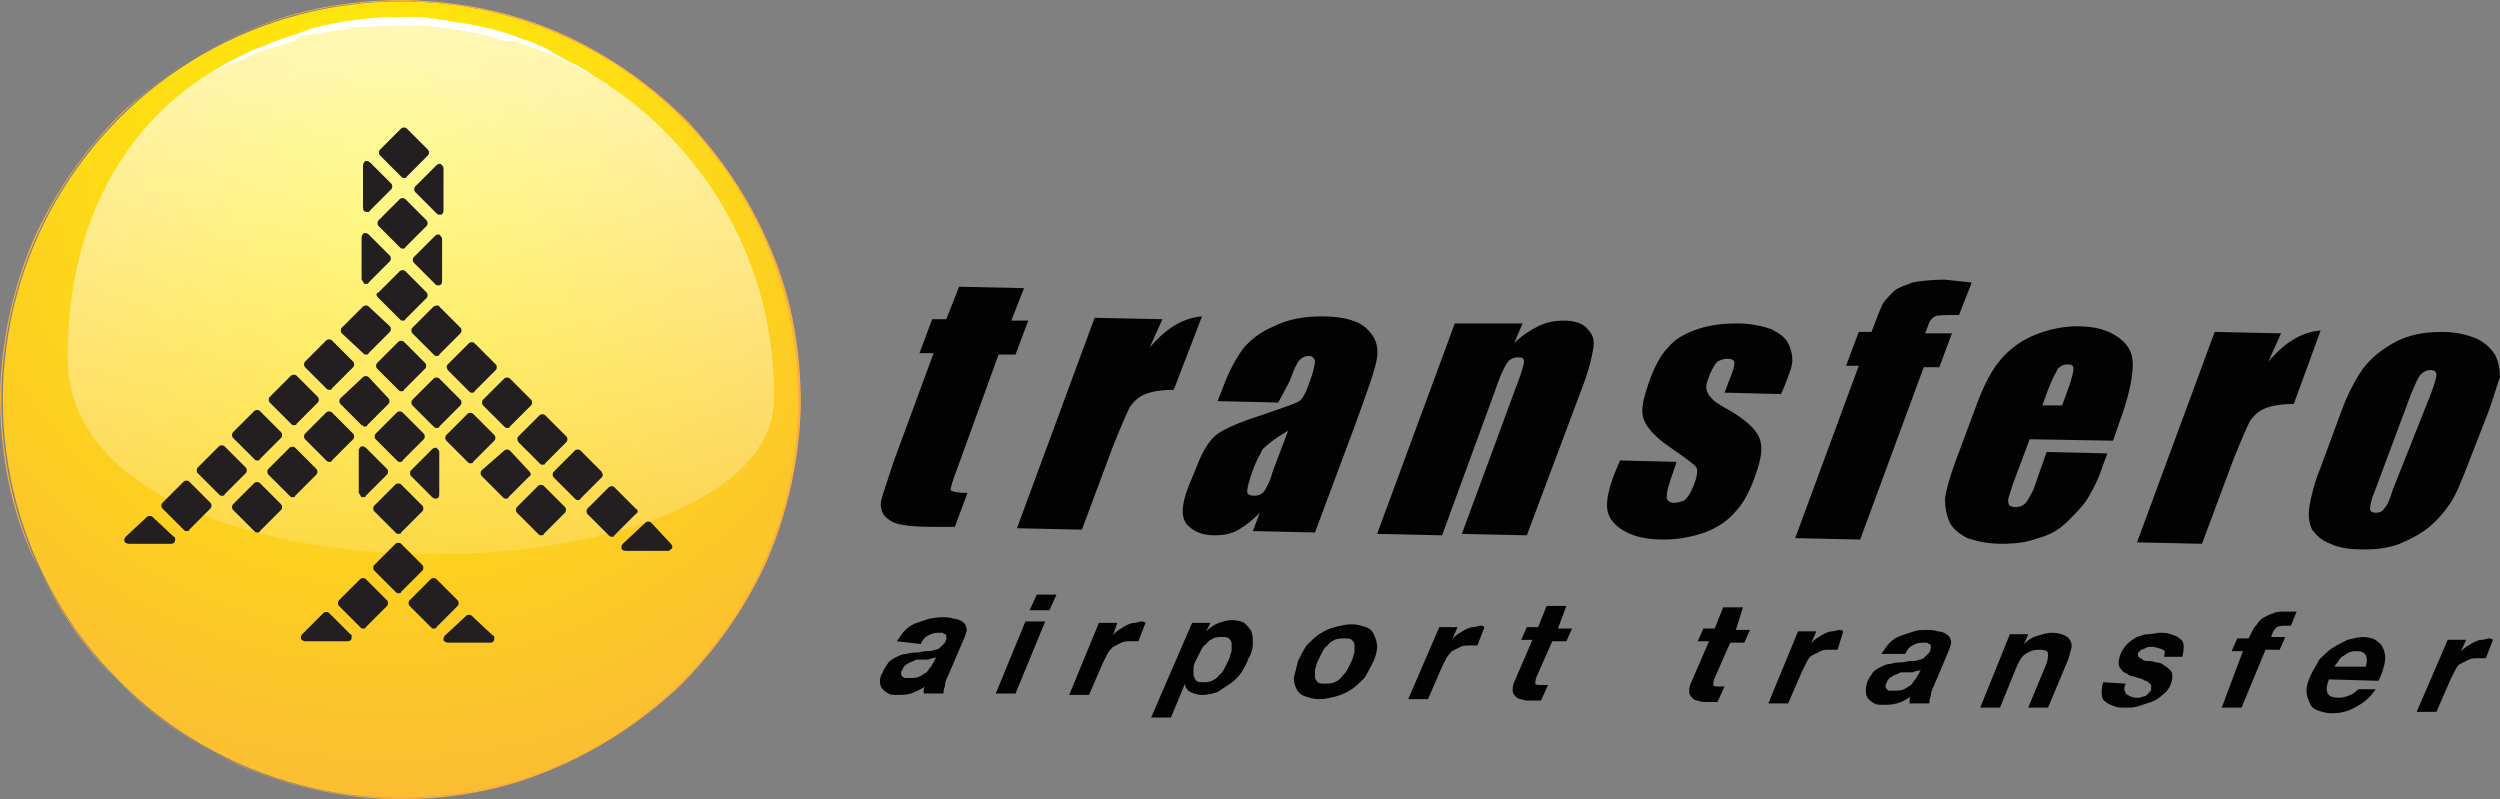
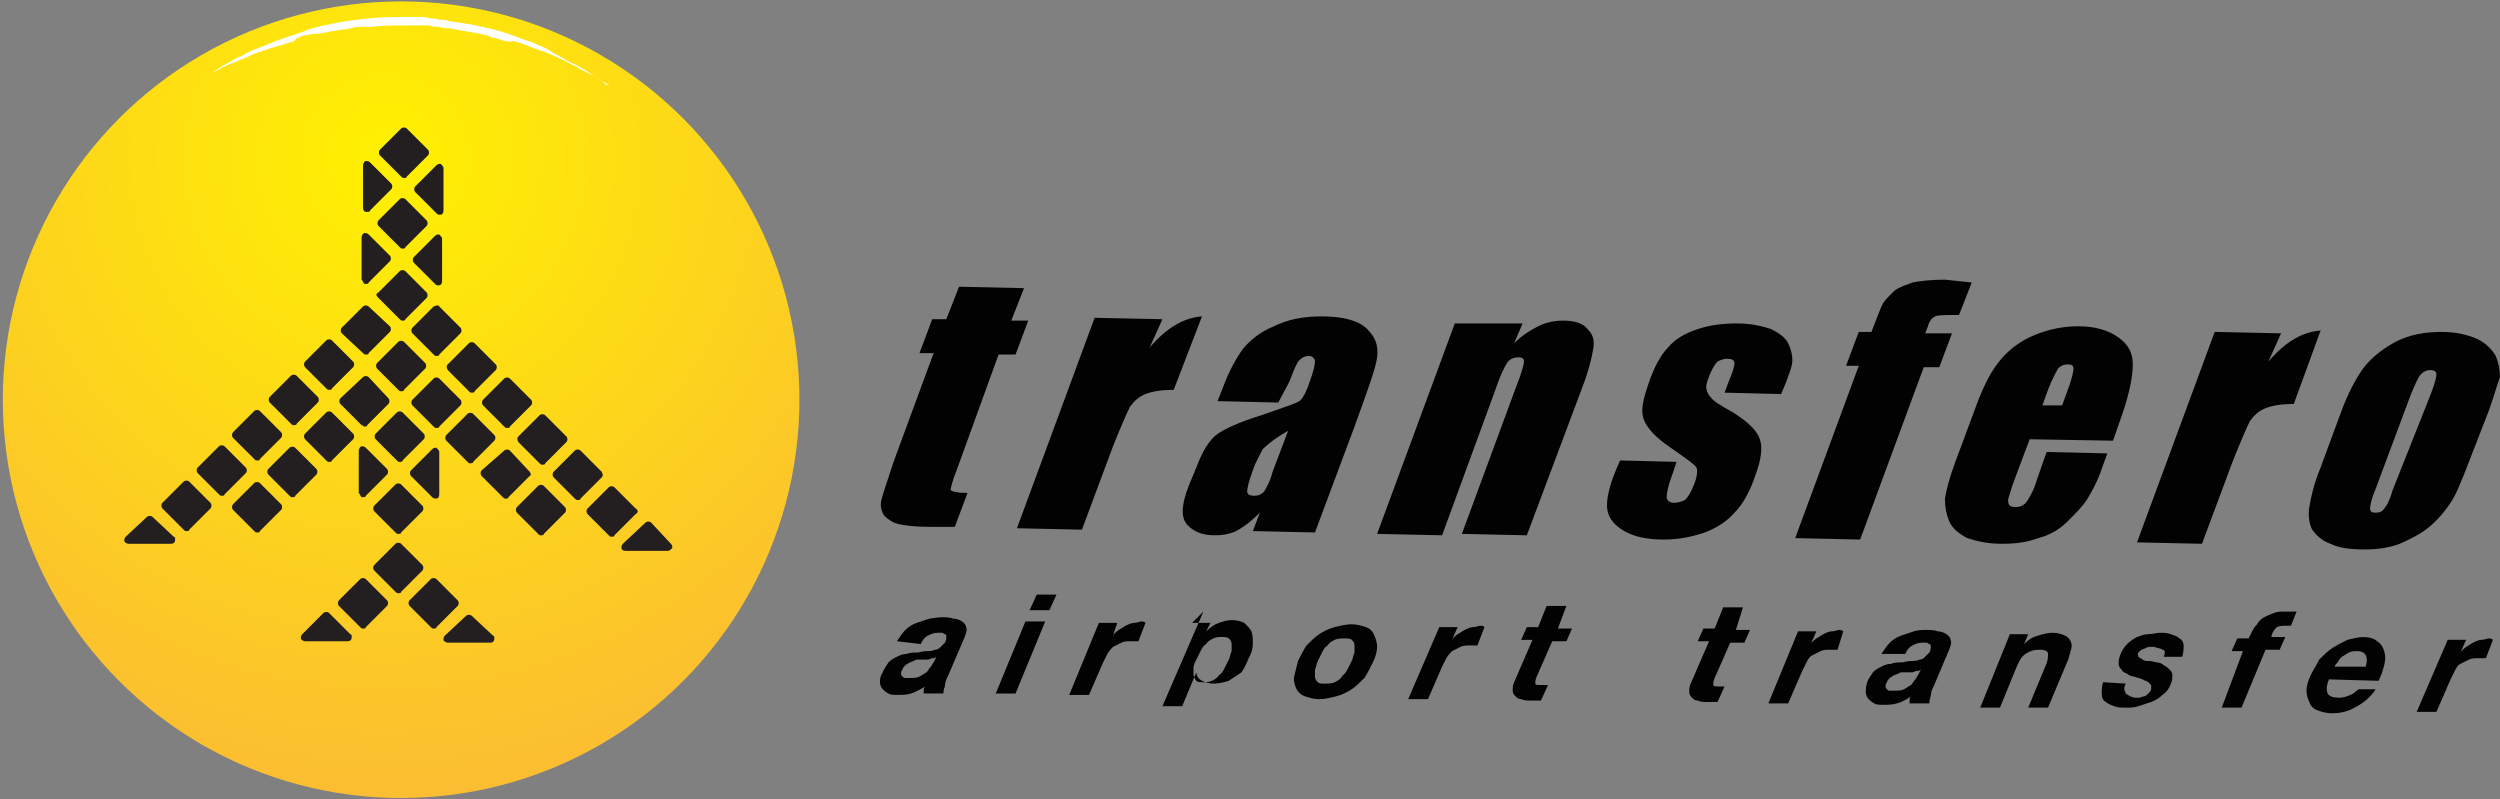
<svg xmlns="http://www.w3.org/2000/svg" width="177" height="56.6" viewBox="0 0 177 56.6">
  <rect x="0" y="0" width="177" height="56.6" fill="#808080" stroke="none" />
  <style>.st0{fill:url(#SVGID_1_);} .st1{fill:#FAAF40;} .st2{fill:#FFFFFF;} .st3{fill:url(#SVGID_2_);} .st4{fill:#231F20;} .st5{fill:#020202;} .st6{fill:url(#SVGID_3_);} .st7{fill:url(#SVGID_4_);}</style>
  <radialGradient id="SVGID_1_" cx="-201.135" cy="-31.868" r="57.778" gradientTransform="matrix(1 .013 .013 -1 228.798 -17.982)" gradientUnits="userSpaceOnUse">
    <stop offset="0" stop-color="#FFF100" />
    <stop offset="1" stop-color="#FAAF40" />
  </radialGradient>
  <circle class="st0" cx="28.4" cy="28.3" r="28.2" />
-   <path class="st1" d="M28.7.1c15.6.2 28 13 27.8 28.6-.2 15.6-13 28-28.6 27.8S-.1 43.5.1 27.9C.4 12.3 13.1-.2 28.7.1m0-.1c-3.8 0-7.5.6-11 2.1-3.4 1.4-6.4 3.4-9.1 5.9-2.6 2.6-4.7 5.6-6.2 8.9C.9 20.4.1 24.1 0 27.9c0 3.8.6 7.5 2.1 11 1.5 3.4 3.5 6.4 6 9.1 2.6 2.6 5.6 4.7 8.9 6.2 3.5 1.5 7.2 2.3 11 2.4 3.8 0 7.5-.6 11-2.1 3.4-1.4 6.4-3.4 9.1-5.9 2.6-2.6 4.7-5.6 6.2-8.9 1.5-3.5 2.3-7.2 2.4-11 0-3.8-.6-7.5-2.1-11-1.4-3.4-3.4-6.4-5.9-9.1-2.6-2.6-5.6-4.7-8.9-6.2C36.2.8 32.5.1 28.7 0z" />
  <path class="st2" d="M14.6 5.4s.1-.1.3-.2c.2-.1.5-.3.8-.5.4-.2.8-.5 1.3-.7.3-.1.5-.3.8-.4.1-.1.3-.1.5-.2s.3-.1.5-.2c.3-.1.7-.3 1-.4.2-.1.4-.1.6-.2.2-.1.4-.1.6-.2.1 0 .2-.1.3-.1.1 0 .2-.1.3-.1.1-.1.3-.1.5-.2.4-.1.8-.2 1.3-.3.9-.2 1.8-.3 2.7-.4.9-.1 1.9-.1 2.9-.1h.7c.2 0 .5 0 .7.1.2 0 .5 0 .7.1.2 0 .5 0 .7.1.2 0 .5.1.7.1.2 0 .5.1.7.1.5.1.9.2 1.4.3.9.2 1.7.5 2.5.8.3.1.7.2 1 .4.4.1.7.3 1 .5s.6.3.9.5c.3.2.6.3.8.4s.5.3.7.4.4.3.6.4c.3.2.6.4.8.6.2 0 .3.1.3.1s-.1-.1-.3-.2-.5-.3-.8-.5l-.6-.3c-.2-.1-.5-.2-.7-.4-.3-.1-.5-.2-.8-.4-.3-.1-.6-.3-.9-.4-.7-.3-1.4-.5-2.1-.8-.2-.1-.4-.1-.6-.2-.3.1-.5 0-.7 0-.2-.1-.4-.1-.6-.2-.2 0-.4-.1-.6-.2-.9-.2-1.7-.3-2.7-.5-.2 0-.5 0-.7-.1-.2 0-.5 0-.7-.1H29c-.9 0-1.9 0-2.8.1h-.6c-.2 0-.5 0-.7.1-.2 0-.4.1-.7.1-.2 0-.4.1-.7.1-.4.1-.9.2-1.3.2-.2 0-.4.1-.6.1-.1 0-.2 0-.3.1-.1 0-.2.1-.3.1-.1.2-.3.3-.5.3-.2.1-.4.1-.6.2-.4.1-.7.2-1 .3l-.9.3c-.4.2-.6.3-.9.4-.5.2-1 .4-1.4.6-.3.2-.6.3-.8.4-.2.1-.3.2-.3.2z" />
  <g>
    <linearGradient id="SVGID_2_" gradientUnits="userSpaceOnUse" x1="-198.401" y1="-1.317" x2="-198.401" y2="-71.828" gradientTransform="matrix(1 .013 .013 -1 228.798 -17.982)">
      <stop offset="0" stop-color="#FFF" />
      <stop offset="1" stop-color="#FFF" stop-opacity="0" />
    </linearGradient>
-     <path class="st3" d="M28.8 1.6c14.5.2 26.2 12.1 26 26.7-.3 14.5-49.9 15.6-50-2.9-.1-14.5 9.4-24 24-23.8z" />
  </g>
  <g>
    <path class="st4" d="M28.8 9.1c-.1-.1-.3-.1-.4 0l-1.5 1.5c-.1.1-.1.3 0 .4l1.5 1.5c.1.1.1.1.2.1s.2 0 .2-.1l1.5-1.5c.1-.1.1-.3 0-.4l-1.5-1.5zM25.9 15h.1c.1 0 .2 0 .2-.1l1.5-1.5c.1-.1.1-.3 0-.4l-1.5-1.5c-.1-.1-.2-.1-.3-.1-.1 0-.2.2-.2.3v3c0 .2.1.3.2.3zM25.8 20.1h.1c.1 0 .2 0 .2-.1l1.5-1.5c.1-.1.1-.3 0-.4l-1.5-1.5c-.1-.1-.2-.1-.3-.1-.1 0-.2.2-.2.3v3c.1.1.1.2.2.3zM26.8 16l1.5 1.5c.1.1.1.1.2.1s.2 0 .2-.1l1.5-1.5c.1-.1.1-.3 0-.4l-1.5-1.5c-.1-.1-.3-.1-.4 0l-1.5 1.5c-.1.1-.1.3 0 .4zM31.4 11.9c0-.1-.1-.2-.2-.3-.1 0-.2 0-.3.1l-1.5 1.5c-.1.1-.1.3 0 .4l1.5 1.5c.1.1.1.1.2.1h.1c.1 0 .2-.1.2-.3v-3zM31.1 16.6c-.1 0-.2 0-.3.1l-1.5 1.5c-.1.1-.1.3 0 .4l1.5 1.5c.1.1.1.1.2.1h.1c.1 0 .2-.1.2-.3v-3c0-.1-.1-.2-.2-.3zM25.6 35.2h.1c.1 0 .2 0 .2-.1l1.5-1.5c.1-.1.1-.3 0-.4l-1.5-1.5c-.1-.1-.2-.1-.3-.1-.1 0-.2.2-.2.3v3c.1.1.1.2.2.3zM30.8 35.3h.1c.1 0 .2-.1.2-.3v-3c0-.1-.1-.2-.2-.3-.1 0-.2 0-.3.1l-1.5 1.5c-.1.1-.1.3 0 .4l1.5 1.5s.1.1.2.1zM26.8 21.1l1.5 1.5c.1.1.1.1.2.1s.2 0 .2-.1l1.5-1.5c.1-.1.1-.3 0-.4l-1.5-1.5c-.1-.1-.3-.1-.4 0l-1.5 1.5c-.2.1-.2.2 0 .4zM25.7 25c.1.1.1.1.2.1s.2 0 .2-.1l1.5-1.5c.1-.1.1-.3 0-.4l-1.5-1.4c-.1-.1-.3-.1-.4 0l-1.5 1.5c-.1.1-.1.3 0 .4l1.5 1.4zM26.7 26.1l1.5 1.5c.1.1.1.1.2.1s.2 0 .2-.1l1.5-1.5c.1-.1.1-.3 0-.4l-1.5-1.5c-.1-.1-.3-.1-.4 0l-1.5 1.5c-.1.1-.1.3 0 .4zM25.8 30.2c.1 0 .2 0 .2-.1l1.5-1.5c.1-.1.1-.3 0-.4l-1.4-1.5c-.1-.1-.3-.1-.4 0l-1.6 1.5c-.1.1-.1.3 0 .4l1.5 1.5c.1 0 .1.1.2.1zM23.1 27.5c.1.1.1.1.2.1s.2 0 .2-.1L25 26c.1-.1.1-.3 0-.4l-1.5-1.5c-.1-.1-.3-.1-.4 0l-1.5 1.5c-.1.1-.1.3 0 .4l1.5 1.5zM20.6 30c.1.1.1.1.2.1s.2 0 .2-.1l1.5-1.5c.1-.1.1-.3 0-.4L21 26.6c-.1-.1-.3-.1-.4 0l-1.5 1.5c-.1.1-.1.3 0 .4l1.5 1.5zM28.1 29.2l-1.5 1.5c-.1.1-.1.3 0 .4l1.5 1.5c.1.1.1.1.2.1s.2 0 .2-.1l1.5-1.5c.1-.1.1-.3 0-.4l-1.5-1.5c-.1-.1-.3-.1-.4 0zM18 32.5c.1.1.1.1.2.1s.2 0 .2-.1l1.5-1.5c.1-.1.1-.3 0-.4l-1.5-1.5c-.1-.1-.3-.1-.4 0l-1.5 1.5c-.1.1-.1.3 0 .4l1.5 1.5zM23.1 29.2l-1.5 1.5c-.1.1-.1.3 0 .4l1.5 1.5c.1.1.1.1.2.1s.2 0 .2-.1l1.5-1.5c.1-.1.1-.3 0-.4l-1.5-1.5c-.1-.1-.3-.1-.4 0zM17.4 33.1l-1.5-1.5c-.1-.1-.3-.1-.4 0L14 33.1c-.1.1-.1.3 0 .4l1.5 1.5c.1.1.1.1.2.1s.2 0 .2-.1l1.5-1.5c.1-.1.1-.3 0-.4zM22.4 33.2l-1.5-1.5c-.1-.1-.3-.1-.4 0L19 33.2c-.1.1-.1.3 0 .4l1.5 1.5c.1.1.1.1.2.1s.2 0 .2-.1l1.5-1.5c.1-.1.1-.3 0-.4zM13.4 34.1c-.1-.1-.3-.1-.4 0l-1.5 1.5c-.1.1-.1.3 0 .4l1.5 1.5c.1.1.1.1.2.1s.2 0 .2-.1l1.5-1.5c.1-.1.1-.3 0-.4l-1.5-1.5zM18.4 34.2c-.1-.1-.3-.1-.4 0l-1.5 1.5c-.1.1-.1.3 0 .4l1.5 1.5c.1.1.1.1.2.1s.2 0 .2-.1l1.5-1.5c.1-.1.1-.3 0-.4l-1.5-1.5zM28 37.7c.1.1.1.1.2.1s.2 0 .2-.1l1.5-1.5c.1-.1.1-.3 0-.4l-1.5-1.5c-.1-.1-.3-.1-.4 0l-1.5 1.5c-.1.1-.1.3 0 .4l1.5 1.5zM29.9 40l-1.5-1.5c-.1-.1-.3-.1-.4 0L26.5 40c-.1.1-.1.3 0 .4l1.5 1.5c.1.1.1.1.2.1s.2 0 .2-.1l1.5-1.5c.1-.1.1-.3 0-.4zM25.9 41c-.1-.1-.3-.1-.4 0L24 42.5c-.1.1-.1.3 0 .4l1.5 1.5c.1.1.1.1.2.1s.2 0 .2-.1l1.5-1.5c.1-.1.1-.3 0-.4L25.9 41zM23.3 43.4c-.1-.1-.3-.1-.4 0l-1.5 1.5c-.1.1-.1.2-.1.3s.2.2.3.2h3c.2 0 .3-.1.3-.3 0-.1 0-.2-.1-.2l-1.5-1.5zM33.4 43.6c-.1-.1-.3-.1-.4 0L31.5 45c-.1.1-.1.2-.1.3s.2.2.3.2h3c.2 0 .3-.1.3-.3 0-.1 0-.2-.1-.2l-1.5-1.4zM32.4 42.5L30.9 41c-.1-.1-.3-.1-.4 0L29 42.5c-.1.1-.1.3 0 .4l1.5 1.5c.1.1.1.1.2.1s.2 0 .2-.1l1.5-1.5c.1-.1.1-.3 0-.4zM10.8 36.6c-.1-.1-.3-.1-.4 0L8.9 38c-.1.1-.1.2-.1.3s.2.2.3.2h3c.2 0 .3-.1.3-.3 0-.1 0-.2-.1-.2l-1.5-1.4zM30.7 21.7l-1.5 1.5c-.1.1-.1.3 0 .4l1.5 1.5c.1.1.1.1.2.1s.2 0 .2-.1l1.5-1.5c.1-.1.1-.3 0-.4l-1.5-1.5c0-.1-.2-.1-.4 0zM32.6 28.3l-1.5-1.5c-.1-.1-.3-.1-.4 0l-1.5 1.5c-.1.1-.1.3 0 .4l1.5 1.5c.1.1.1.1.2.1s.2 0 .2-.1l1.5-1.5c.1-.1.1-.3 0-.4zM31.7 26.2l1.5 1.5c.1.1.1.1.2.1s.2 0 .2-.1l1.5-1.5c.1-.1.1-.3 0-.4l-1.5-1.5c-.1-.1-.3-.1-.4 0l-1.5 1.5c-.1.1-.1.2 0 .4zM34.2 28.7l1.5 1.5c.1.1.1.1.2.1s.2 0 .2-.1l1.5-1.5c.1-.1.1-.3 0-.4l-1.5-1.5c-.1-.1-.3-.1-.4 0l-1.5 1.5c-.1.1-.1.3 0 .4zM36.7 31.3l1.5 1.5c.1.1.1.1.2.1s.2 0 .2-.1l1.5-1.5c.1-.1.1-.3 0-.4l-1.5-1.5c-.1-.1-.3-.1-.4 0l-1.5 1.5c-.1.1-.1.2 0 .4zM42.6 33.4l-1.5-1.5c-.1-.1-.3-.1-.4 0l-1.5 1.5c-.1.1-.1.3 0 .4l1.5 1.5c.1.1.1.1.2.1s.2 0 .2-.1l1.5-1.5c.1-.1.1-.2 0-.4zM37.5 33.4l-1.4-1.5c-.1-.1-.3-.1-.4 0l-1.6 1.4c-.1.1-.1.3 0 .4l1.5 1.5c.1.1.1.1.2.1s.2 0 .2-.1l1.5-1.5c.1 0 .1-.2 0-.3zM45 36l-1.5-1.5c-.1-.1-.3-.1-.4 0L41.6 36c-.1.1-.1.3 0 .4l1.5 1.5c.1.1.1.1.2.1s.2 0 .2-.1l1.5-1.5c.2-.1.2-.3 0-.4zM38.5 34.4c-.1-.1-.3-.1-.4 0l-1.5 1.5c-.1.1-.1.3 0 .4l1.5 1.5c.1.1.1.1.2.1s.2 0 .2-.1l1.5-1.5c.1-.1.1-.3 0-.4l-1.5-1.5zM47.5 38.5L46.1 37c-.1-.1-.3-.1-.4 0l-1.6 1.5c-.1.1-.1.2-.1.3s.1.2.3.2h3c.1 0 .2-.1.3-.2 0-.1 0-.2-.1-.3zM33.1 32.7c.1.1.1.1.2.1s.2 0 .2-.1l1.5-1.5c.1-.1.1-.3 0-.4l-1.5-1.5c-.1-.1-.3-.1-.4 0l-1.5 1.5c-.1.1-.1.3 0 .4l1.5 1.5z" />
  </g>
  <g>
    <path class="st5" d="M72.5 20.4l-.9 2.3h1.2l-.9 2.4h-1.2l-2.9 8c-.4 1-.5 1.5-.5 1.6.1.1.5.2 1.2.2l-.9 2.4h-1.8c-1 0-1.8-.1-2.2-.2-.4-.1-.7-.3-1-.6-.2-.3-.3-.7-.2-1.1.1-.4.4-1.3.9-2.8l2.8-7.6h-1l.9-2.4h1l.9-2.3 4.6.1zM82.3 22.6l-.9 2c1.2-1.4 2.4-2.1 3.7-2.2l-2 5.2c-.8 0-1.5.1-2 .3-.5.2-.8.5-1.1.9-.2.4-.6 1.3-1.2 2.8l-2.2 5.9-4.6-.1 5.5-14.9 4.8.1zM91.2 30.5c-.9.5-1.5 1-1.8 1.3-.2.4-.5.9-.7 1.5-.3.8-.4 1.3-.4 1.5s.2.3.5.3.5-.1.7-.3c.1-.2.4-.6.6-1.4l1.1-2.9zm-.7-2l-4.3-.1.4-1c.4-1.1.9-2 1.4-2.7.5-.6 1.2-1.2 2.2-1.6 1-.5 2.1-.7 3.4-.7 1.5 0 2.6.3 3.2.9s.8 1.2.7 2c-.1.8-.7 2.4-1.6 4.9l-2.8 7.5-4.4-.1.5-1.3c-.5.5-1 .9-1.5 1.2s-1.1.4-1.7.4c-.8 0-1.4-.2-1.9-.7s-.5-1.4.1-2.9l.5-1.2c.4-1.1.9-1.9 1.4-2.3s1.6-.9 3.2-1.4c1.7-.6 2.7-.9 2.8-1.1.2-.2.4-.6.6-1.2.3-.8.4-1.3.4-1.5s-.2-.4-.4-.4c-.3 0-.5.1-.7.3-.2.2-.4.7-.7 1.5l-.8 1.5zM107.8 22.9l-.6 1.4c.5-.5 1.1-.9 1.7-1.2.6-.3 1.2-.4 1.8-.4.8 0 1.4.2 1.7.6.4.4.5.8.4 1.4s-.3 1.5-.8 2.8l-3.9 10.4-4.6-.1 3.8-10.3c.4-1 .6-1.7.6-1.9 0-.2-.1-.3-.4-.3s-.6.1-.8.4c-.2.3-.5.9-.9 2.1l-3.7 10.1-4.6-.1 5.5-14.9h4.8zM126.1 27.9l-4-.1.3-.8c.3-.7.4-1.1.4-1.3 0-.2-.2-.3-.5-.3s-.5.1-.7.2c-.2.2-.3.4-.5.8-.2.5-.3.8-.3 1s.1.5.3.7c.2.3.7.6 1.6 1.1 1.1.7 1.7 1.3 1.9 1.9.2.6.1 1.4-.3 2.5-.4 1.2-.9 2.1-1.5 2.7-.5.6-1.3 1.1-2.1 1.4-.9.3-1.8.5-2.9.5-1.2 0-2.1-.2-2.8-.6-.7-.4-1.1-.9-1.2-1.5s.1-1.6.6-2.8l.3-.7 4 .1-.3.9c-.3.8-.4 1.3-.4 1.6 0 .2.2.4.5.4s.6-.1.8-.2c.2-.2.4-.5.6-1 .3-.7.3-1.2.2-1.3-.1-.2-.8-.7-2.1-1.6-1.1-.8-1.6-1.5-1.7-2.1s.1-1.3.4-2.2c.4-1.2.9-2.1 1.4-2.6.5-.6 1.2-1 2.1-1.3s1.8-.4 2.8-.4 1.8.2 2.4.4c.6.3 1 .6 1.2 1s.3.8.3 1.2c0 .4-.2.9-.5 1.7l-.3.7zM139.6 20l-.9 2.3c-.9 0-1.5 0-1.7.1s-.4.3-.5.7l-.2.5h1.9l-.9 2.4h-1.1l-4.5 12.2-4.6-.1 4.5-12.2h-.9l.9-2.4h.9c.4-1 .6-1.6.8-2 .2-.3.5-.6.8-.9.4-.3.8-.4 1.3-.6.5-.1 1.3-.2 2.3-.2l1.9.2zM149.6 31.2l-5.9-.1-1.2 3.2c-.2.7-.4 1.1-.3 1.3 0 .2.2.3.5.3s.6-.1.8-.4c.2-.3.5-.8.7-1.5l.7-2 4.3.1-.4 1.1c-.3.9-.7 1.6-1 2.1s-.8 1-1.4 1.6c-.6.6-1.3 1-2.1 1.2-.8.3-1.6.4-2.6.4s-1.8-.2-2.4-.4c-.6-.3-1.1-.7-1.3-1.2s-.3-1-.3-1.6c.1-.6.3-1.4.7-2.5l1.6-4.3c.5-1.3 1-2.3 1.7-3.1.6-.7 1.4-1.3 2.4-1.7 1-.4 2-.6 3-.6 1.3 0 2.2.3 2.9.8s1 1.1 1 1.9-.2 1.9-.7 3.4l-.7 2zm-3.6-2.5l.4-1.1c.3-.8.4-1.3.4-1.5s-.1-.3-.4-.3c-.3 0-.5.1-.7.3-.1.2-.4.7-.7 1.5l-.4 1.1h1.4zM161.5 23.6l-.9 2c1.2-1.4 2.4-2.1 3.7-2.2l-1.9 5.2c-.8 0-1.5.1-2 .3-.5.2-.8.5-1.1.9-.2.4-.6 1.3-1.2 2.8l-2.2 5.9-4.6-.1 5.5-14.9 4.7.1zM172.1 27.9c.3-.8.4-1.2.4-1.4 0-.2-.2-.3-.4-.3-.3 0-.5.1-.7.3-.2.2-.4.7-.7 1.4l-2.5 6.7c-.3.7-.4 1.2-.4 1.4s.1.3.4.3c.3 0 .5-.1.6-.3.2-.2.4-.6.6-1.3l2.7-6.8zm4.1 1.2l-1.4 3.6c-.5 1.3-.9 2.3-1.3 2.9-.4.6-.9 1.2-1.5 1.7s-1.4.9-2.1 1.2c-.8.3-1.6.4-2.5.4-1 0-1.8-.1-2.4-.4-.6-.2-1-.6-1.3-1-.2-.4-.3-1-.2-1.6s.3-1.6.8-2.8l1.4-3.8c.5-1.4 1.1-2.5 1.6-3.2.6-.8 1.4-1.4 2.3-1.9 1-.5 2-.7 3.3-.7 1 0 1.8.2 2.5.5.6.3 1 .7 1.3 1.2.2.5.3 1 .3 1.5-.2.5-.4 1.3-.8 2.4z" />
    <g>
-       <path class="st5" d="M63.5 45.4c.2-.3.4-.6.6-.8s.5-.4.8-.5l.9-.3s.6-.1.9-.1.5 0 .8.1c.2 0 .5.1.6.2.2.1.3.3.3.4.1.2 0 .4-.1.7l-1.2 2.8c-.1.2-.2.4-.2.7-.1.2-.1.4-.1.5h-1.4v-.2c0-.1 0-.2.1-.3-.3.2-.7.4-1 .5s-.7.1-1 .1c-.2 0-.5 0-.6-.1-.2-.1-.3-.2-.4-.3-.1-.1-.2-.3-.2-.5s0-.4.2-.7c.1-.3.3-.5.4-.7.2-.2.4-.3.6-.4.2-.1.4-.2.7-.2.2-.1.5-.1.7-.1s.4-.1.7-.1c.2 0 .4 0 .6-.1.2 0 .3-.1.4-.2l.3-.3c.1-.2.1-.3.1-.4 0-.1 0-.2-.1-.2s-.1-.1-.2-.1h-.3c-.3 0-.5.1-.7.2-.2.1-.4.3-.5.6l-1.7-.2zm2.8 1.1c-.1.1-.2.1-.3.1-.1 0-.2.1-.3.1H65c-.1 0-.2 0-.3.1-.1 0-.2.1-.3.1-.1.1-.2.1-.3.2-.1.1-.2.2-.2.3-.1.1-.1.2-.1.3s0 .1.1.2.1.1.2.1h.3c.3 0 .5 0 .7-.1s.3-.2.5-.3c.1-.1.2-.3.3-.4.1-.1.1-.2.2-.3l.2-.4zM72.6 44H74l-2.1 5.1h-1.4l2.1-5.1zm1.7-.8h-1.4l.5-1.1h1.4l-.5 1.1zM77.8 44.1h1.3l-.3.9c.1-.2.3-.3.4-.4.2-.1.3-.2.5-.3s.4-.2.6-.2.4-.1.5-.1.2 0 .3.1l-.5 1.3h-.5c-.3 0-.5 0-.7.1l-.6.3s-.3.3-.4.5l-.3.6-1 2.3h-1.4l2.1-5.1zM84.4 44.1h1.3l-.3.6c.3-.3.6-.5.9-.6s.6-.2.9-.2c.4 0 .7.1.9.2.2.2.4.4.5.6.1.3.1.5.1.9 0 .3-.1.7-.3 1-.1.3-.3.7-.5 1s-.5.6-.8.8l-.9.6c-.3.1-.7.2-1.1.2-.3 0-.6-.1-.8-.2-.2-.1-.4-.3-.4-.6l-1 2.4h-1.4l2.9-6.7zm.8 4.2c.2 0 .4 0 .6-.1s.4-.2.5-.4c.2-.1.3-.3.4-.5l.3-.6c.1-.2.1-.4.2-.6v-.5c0-.2-.1-.3-.2-.4-.1-.1-.3-.1-.5-.1s-.4 0-.6.1-.4.2-.5.4c-.2.1-.3.3-.4.5l-.3.6c-.1.2-.2.4-.2.6v.5s.1.3.2.4c.1.1.3.1.5.1zM91.9 46.8c.2-.4.4-.8.6-1.1.3-.3.6-.6.9-.8s.7-.4 1.1-.5.8-.2 1.2-.2c.4 0 .7.1 1 .2.3.1.5.3.6.6.1.2.2.5.2.8s-.1.7-.3 1.1c-.2.4-.4.8-.6 1.1-.3.3-.6.6-.9.8s-.7.4-1.1.5-.8.2-1.2.2c-.4 0-.7-.1-1-.2-.3-.1-.5-.3-.6-.5s-.2-.5-.2-.8l.3-1.2zm1.4 0c-.1.2-.1.4-.2.6v.5c0 .2.1.3.2.4.1.1.3.1.5.1s.5 0 .7-.1.4-.2.5-.4c.2-.2.3-.3.4-.5l.3-.6c.1-.2.1-.4.2-.6v-.5c0-.2-.1-.3-.2-.4-.1-.1-.3-.1-.5-.1s-.5 0-.7.1-.4.2-.5.4c-.2.1-.3.3-.4.5l-.3.6zM101.9 44.4h1.3l-.4.9c.1-.2.3-.3.4-.4.2-.1.3-.2.5-.3s.4-.2.6-.2.4-.1.5-.1.2 0 .3.1l-.5 1.3h-.5c-.3 0-.5 0-.7.1l-.6.3s-.3.3-.4.5l-.3.6-1 2.3h-1.4l2.2-5.1zM110.3 44.5h1l-.4.9h-1l-1.1 2.5c-.1.2-.1.4-.1.5s.2.1.4.1h.5l-.5 1.1h-.8c-.2 0-.4 0-.6-.1-.2 0-.3-.1-.4-.2-.1-.1-.2-.2-.2-.4s0-.4.1-.6l1.3-3h-.8l.4-.9h.8l.6-1.5h1.4l-.6 1.6zM122.9 44.6h1l-.4.9h-1l-1.1 2.5c-.1.2-.1.4-.1.5s.2.1.4.1h.4l-.5 1.1h-.8c-.2 0-.4 0-.6-.1-.2 0-.3-.1-.4-.2-.1-.1-.2-.2-.2-.4s0-.4.1-.6l1.3-3h-.8l.4-.9h.8l.6-1.5h1.4l-.5 1.6zM127.3 44.7h1.3l-.4.9c.1-.2.3-.3.4-.4.2-.1.3-.2.5-.3s.4-.2.6-.2c.2 0 .4-.1.5-.1s.2 0 .3.1l-.4 1.3h-.5c-.3 0-.5 0-.7.1l-.6.3c-.2.1-.3.3-.4.5l-.3.6-1 2.3h-1.4l2.1-5.1zM133.2 46.3c.2-.3.4-.6.6-.8.2-.2.5-.4.8-.5l.9-.3c.3-.1.6-.1.9-.1.3 0 .5 0 .8.1.2 0 .5.1.6.2.2.1.3.3.3.4.1.2 0 .4-.1.7l-1.1 2.6c-.1.2-.2.4-.2.7-.1.2-.1.4-.1.5h-1.4v-.2c0-.1 0-.2.1-.3-.3.2-.6.4-1 .5-.3.1-.7.1-1 .1-.2 0-.5 0-.6-.1-.2-.1-.3-.2-.4-.3-.1-.1-.2-.3-.2-.5s0-.4.1-.7.3-.5.4-.7c.2-.2.4-.3.6-.4.2-.1.4-.2.7-.2.2-.1.5-.1.7-.1s.4-.1.7-.1c.2 0 .4 0 .6-.1.2 0 .3-.1.4-.2l.3-.3c.1-.2.1-.3.1-.4 0-.1 0-.2-.1-.2s-.1-.1-.2-.1h-.3c-.3 0-.5.1-.7.2-.2.1-.4.3-.5.6h-1.7zm2.8 1.1c-.1.1-.2.1-.3.1s-.2.1-.3.1h-.7c-.1 0-.2 0-.3.1-.1 0-.2.1-.3.1-.1.1-.2.1-.3.2-.1.1-.2.2-.2.3-.1.1-.1.2-.1.3s0 .1.1.2.1.1.2.1h.3c.3 0 .5 0 .7-.1s.3-.2.5-.3c.1-.1.2-.3.3-.4.1-.1.1-.2.2-.3l.2-.4zM142.3 44.9h1.3l-.3.7c.3-.3.6-.5 1-.6.3-.1.7-.2 1-.2.4 0 .7.1.9.2.2.1.3.2.4.4.1.2.1.4 0 .7s-.1.5-.3.9l-1.3 3.1h-1.4l1.2-2.9c.2-.4.2-.7.2-.9s-.2-.3-.6-.3c-.4 0-.7.1-1 .3s-.5.6-.7 1.1l-1.1 2.7h-1.4l2.1-5.2zM150.5 48.4c-.1.2-.1.3-.1.4 0 .1.1.2.1.3.1.1.2.1.3.2.1 0 .2.1.4.1h.3s.2-.1.3-.1.2-.1.3-.2c.1-.1.2-.2.2-.3v-.3l-.2-.2c-.1-.1-.3-.1-.4-.2-.2-.1-.4-.1-.6-.2-.2 0-.4-.1-.5-.2-.2-.1-.3-.1-.4-.3-.1-.1-.2-.2-.2-.4s0-.3.1-.6.3-.6.5-.8.5-.4.7-.5c.3-.1.5-.2.8-.2s.6-.1.8-.1c.3 0 .5 0 .8.1.2.1.4.1.6.3.2.1.3.3.3.5s0 .5-.1.8h-1.3c.1-.3.1-.5-.1-.5-.1-.1-.3-.1-.6-.2h-.3s-.2 0-.3.1c-.1 0-.2.1-.3.1l-.2.2c-.1.1 0 .2 0 .3.1.1.2.1.3.2.1.1.3.1.5.1s.4.1.5.1c.2 0 .4.1.5.2.2.1.3.2.4.3.1.1.2.2.2.4s0 .4-.1.6c-.1.3-.3.6-.6.8-.2.2-.5.4-.8.5l-.9.3c-.3.1-.6.1-.9.1-.3 0-.6 0-.8-.1-.3-.1-.5-.2-.6-.3-.2-.1-.3-.3-.3-.6 0-.2 0-.5.1-.8l1.6.1zM158.8 46.1h-.8l.4-.9h.8l.2-.4c.1-.2.2-.4.4-.6.1-.2.3-.4.5-.5s.4-.2.7-.3c.2-.1.5-.1.8-.1h.8l-.4 1h-.5s-.3 0-.5.1c-.1.1-.2.2-.3.4l-.1.3h1l-.4.9h-1l-1.7 4.1h-1.4l1.5-4zM164.9 48.1c-.2.4-.2.8-.1 1 .1.2.4.3.8.3.3 0 .6-.1.8-.2.3-.1.4-.3.6-.4h1.2c-.4.6-.9 1-1.5 1.3-.5.3-1.1.4-1.6.4-.4 0-.7-.1-1-.2-.3-.1-.5-.3-.6-.6-.1-.2-.2-.5-.2-.8s.1-.7.3-1.1c.2-.4.4-.7.6-1.1.3-.3.6-.6.9-.8.3-.2.7-.4 1.1-.6.4-.1.8-.2 1.1-.2.4 0 .8.1 1 .3.3.2.4.4.5.7s.1.6 0 1-.2.7-.4 1.1l-3.5-.1zm2.6-.9c.1-.4.1-.6 0-.8s-.3-.3-.6-.3c-.2 0-.4 0-.6.1-.2.1-.3.2-.5.3-.1.1-.2.2-.3.4-.1.1-.2.2-.2.3h2.2zM173.3 45.3h1.3l-.4.9c.1-.2.3-.3.4-.4.2-.1.3-.2.5-.3s.4-.2.6-.2c.2 0 .4-.1.5-.1s.2 0 .3.1l-.5 1.3h-.5c-.3 0-.5 0-.7.1l-.6.3c-.2.1-.3.3-.4.5l-.3.6-1 2.3h-1.4l2.2-5.1z" />
+       <path class="st5" d="M63.5 45.4c.2-.3.4-.6.6-.8s.5-.4.8-.5l.9-.3s.6-.1.9-.1.5 0 .8.1c.2 0 .5.1.6.2.2.1.3.3.3.4.1.2 0 .4-.1.7l-1.2 2.8c-.1.2-.2.4-.2.7-.1.2-.1.4-.1.5h-1.4v-.2c0-.1 0-.2.1-.3-.3.2-.7.4-1 .5s-.7.1-1 .1c-.2 0-.5 0-.6-.1-.2-.1-.3-.2-.4-.3-.1-.1-.2-.3-.2-.5s0-.4.2-.7c.1-.3.3-.5.4-.7.2-.2.4-.3.6-.4.2-.1.4-.2.7-.2.2-.1.5-.1.7-.1s.4-.1.7-.1c.2 0 .4 0 .6-.1.2 0 .3-.1.4-.2l.3-.3c.1-.2.1-.3.1-.4 0-.1 0-.2-.1-.2s-.1-.1-.2-.1h-.3c-.3 0-.5.1-.7.2-.2.1-.4.3-.5.6l-1.7-.2zm2.8 1.1c-.1.1-.2.1-.3.1-.1 0-.2.1-.3.1H65c-.1 0-.2 0-.3.1-.1 0-.2.1-.3.1-.1.1-.2.1-.3.2-.1.1-.2.2-.2.3-.1.1-.1.2-.1.3s0 .1.1.2.1.1.2.1h.3c.3 0 .5 0 .7-.1s.3-.2.5-.3c.1-.1.2-.3.3-.4.1-.1.1-.2.2-.3l.2-.4zM72.6 44H74l-2.1 5.1h-1.4l2.1-5.1zm1.7-.8h-1.4l.5-1.1h1.4l-.5 1.1zM77.8 44.1h1.3l-.3.9c.1-.2.3-.3.4-.4.2-.1.3-.2.5-.3s.4-.2.6-.2.4-.1.5-.1.2 0 .3.1l-.5 1.3h-.5c-.3 0-.5 0-.7.1l-.6.3s-.3.3-.4.5l-.3.6-1 2.3h-1.4l2.1-5.1zM84.4 44.1h1.3l-.3.6c.3-.3.6-.5.9-.6s.6-.2.9-.2c.4 0 .7.1.9.2.2.2.4.4.5.6.1.3.1.5.1.9 0 .3-.1.7-.3 1-.1.3-.3.7-.5 1l-.9.6c-.3.1-.7.2-1.1.2-.3 0-.6-.1-.8-.2-.2-.1-.4-.3-.4-.6l-1 2.4h-1.4l2.9-6.7zm.8 4.2c.2 0 .4 0 .6-.1s.4-.2.5-.4c.2-.1.3-.3.4-.5l.3-.6c.1-.2.1-.4.2-.6v-.5c0-.2-.1-.3-.2-.4-.1-.1-.3-.1-.5-.1s-.4 0-.6.1-.4.2-.5.4c-.2.1-.3.3-.4.5l-.3.6c-.1.2-.2.4-.2.6v.5s.1.3.2.4c.1.1.3.1.5.1zM91.9 46.8c.2-.4.4-.8.6-1.1.3-.3.6-.6.9-.8s.7-.4 1.1-.5.8-.2 1.2-.2c.4 0 .7.1 1 .2.3.1.5.3.6.6.1.2.2.5.2.8s-.1.7-.3 1.1c-.2.4-.4.8-.6 1.1-.3.3-.6.6-.9.8s-.7.4-1.1.5-.8.2-1.2.2c-.4 0-.7-.1-1-.2-.3-.1-.5-.3-.6-.5s-.2-.5-.2-.8l.3-1.2zm1.4 0c-.1.2-.1.4-.2.6v.5c0 .2.1.3.2.4.1.1.3.1.5.1s.5 0 .7-.1.4-.2.5-.4c.2-.2.3-.3.4-.5l.3-.6c.1-.2.1-.4.2-.6v-.5c0-.2-.1-.3-.2-.4-.1-.1-.3-.1-.5-.1s-.5 0-.7.1-.4.2-.5.4c-.2.1-.3.3-.4.5l-.3.6zM101.9 44.4h1.3l-.4.9c.1-.2.3-.3.4-.4.2-.1.3-.2.5-.3s.4-.2.6-.2.4-.1.5-.1.2 0 .3.1l-.5 1.3h-.5c-.3 0-.5 0-.7.1l-.6.3s-.3.3-.4.5l-.3.6-1 2.3h-1.4l2.2-5.1zM110.3 44.5h1l-.4.9h-1l-1.1 2.5c-.1.2-.1.4-.1.5s.2.1.4.1h.5l-.5 1.1h-.8c-.2 0-.4 0-.6-.1-.2 0-.3-.1-.4-.2-.1-.1-.2-.2-.2-.4s0-.4.1-.6l1.3-3h-.8l.4-.9h.8l.6-1.5h1.4l-.6 1.6zM122.9 44.6h1l-.4.9h-1l-1.1 2.5c-.1.2-.1.4-.1.5s.2.1.4.1h.4l-.5 1.1h-.8c-.2 0-.4 0-.6-.1-.2 0-.3-.1-.4-.2-.1-.1-.2-.2-.2-.4s0-.4.1-.6l1.3-3h-.8l.4-.9h.8l.6-1.5h1.4l-.5 1.6zM127.3 44.7h1.3l-.4.9c.1-.2.3-.3.4-.4.2-.1.3-.2.5-.3s.4-.2.6-.2c.2 0 .4-.1.5-.1s.2 0 .3.1l-.4 1.3h-.5c-.3 0-.5 0-.7.1l-.6.3c-.2.1-.3.3-.4.5l-.3.6-1 2.3h-1.4l2.1-5.1zM133.2 46.3c.2-.3.4-.6.6-.8.2-.2.5-.4.8-.5l.9-.3c.3-.1.6-.1.9-.1.3 0 .5 0 .8.1.2 0 .5.1.6.2.2.1.3.3.3.4.1.2 0 .4-.1.7l-1.1 2.6c-.1.2-.2.4-.2.7-.1.2-.1.4-.1.5h-1.4v-.2c0-.1 0-.2.1-.3-.3.2-.6.4-1 .5-.3.1-.7.1-1 .1-.2 0-.5 0-.6-.1-.2-.1-.3-.2-.4-.3-.1-.1-.2-.3-.2-.5s0-.4.1-.7.3-.5.4-.7c.2-.2.4-.3.6-.4.2-.1.4-.2.7-.2.2-.1.5-.1.7-.1s.4-.1.7-.1c.2 0 .4 0 .6-.1.2 0 .3-.1.4-.2l.3-.3c.1-.2.1-.3.1-.4 0-.1 0-.2-.1-.2s-.1-.1-.2-.1h-.3c-.3 0-.5.1-.7.2-.2.1-.4.3-.5.6h-1.7zm2.8 1.1c-.1.1-.2.1-.3.1s-.2.1-.3.1h-.7c-.1 0-.2 0-.3.1-.1 0-.2.1-.3.1-.1.1-.2.1-.3.2-.1.1-.2.2-.2.3-.1.1-.1.2-.1.3s0 .1.1.2.1.1.2.1h.3c.3 0 .5 0 .7-.1s.3-.2.5-.3c.1-.1.2-.3.3-.4.1-.1.1-.2.2-.3l.2-.4zM142.3 44.9h1.3l-.3.7c.3-.3.6-.5 1-.6.3-.1.7-.2 1-.2.4 0 .7.1.9.2.2.1.3.2.4.4.1.2.1.4 0 .7s-.1.5-.3.9l-1.3 3.1h-1.4l1.2-2.9c.2-.4.2-.7.2-.9s-.2-.3-.6-.3c-.4 0-.7.1-1 .3s-.5.6-.7 1.1l-1.1 2.7h-1.4l2.1-5.2zM150.5 48.4c-.1.2-.1.3-.1.4 0 .1.1.2.1.3.1.1.2.1.3.2.1 0 .2.1.4.1h.3s.2-.1.3-.1.2-.1.3-.2c.1-.1.2-.2.2-.3v-.3l-.2-.2c-.1-.1-.3-.1-.4-.2-.2-.1-.4-.1-.6-.2-.2 0-.4-.1-.5-.2-.2-.1-.3-.1-.4-.3-.1-.1-.2-.2-.2-.4s0-.3.1-.6.3-.6.5-.8.5-.4.7-.5c.3-.1.5-.2.8-.2s.6-.1.8-.1c.3 0 .5 0 .8.1.2.1.4.1.6.3.2.1.3.3.3.5s0 .5-.1.8h-1.3c.1-.3.1-.5-.1-.5-.1-.1-.3-.1-.6-.2h-.3s-.2 0-.3.1c-.1 0-.2.1-.3.1l-.2.2c-.1.1 0 .2 0 .3.1.1.2.1.3.2.1.1.3.1.5.1s.4.1.5.1c.2 0 .4.1.5.2.2.1.3.2.4.3.1.1.2.2.2.4s0 .4-.1.6c-.1.3-.3.6-.6.8-.2.2-.5.4-.8.5l-.9.3c-.3.1-.6.1-.9.1-.3 0-.6 0-.8-.1-.3-.1-.5-.2-.6-.3-.2-.1-.3-.3-.3-.6 0-.2 0-.5.1-.8l1.6.1zM158.8 46.1h-.8l.4-.9h.8l.2-.4c.1-.2.2-.4.4-.6.1-.2.3-.4.5-.5s.4-.2.7-.3c.2-.1.5-.1.8-.1h.8l-.4 1h-.5s-.3 0-.5.1c-.1.1-.2.2-.3.4l-.1.3h1l-.4.9h-1l-1.7 4.1h-1.4l1.5-4zM164.9 48.1c-.2.4-.2.8-.1 1 .1.2.4.3.8.3.3 0 .6-.1.8-.2.3-.1.4-.3.6-.4h1.2c-.4.6-.9 1-1.5 1.3-.5.3-1.1.4-1.6.4-.4 0-.7-.1-1-.2-.3-.1-.5-.3-.6-.6-.1-.2-.2-.5-.2-.8s.1-.7.3-1.1c.2-.4.4-.7.6-1.1.3-.3.6-.6.9-.8.3-.2.7-.4 1.1-.6.4-.1.8-.2 1.1-.2.4 0 .8.1 1 .3.3.2.4.4.5.7s.1.6 0 1-.2.7-.4 1.1l-3.5-.1zm2.6-.9c.1-.4.1-.6 0-.8s-.3-.3-.6-.3c-.2 0-.4 0-.6.1-.2.1-.3.2-.5.3-.1.1-.2.2-.3.4-.1.1-.2.2-.2.3h2.2zM173.3 45.3h1.3l-.4.9c.1-.2.3-.3.4-.4.2-.1.3-.2.5-.3s.4-.2.6-.2c.2 0 .4-.1.5-.1s.2 0 .3.1l-.5 1.3h-.5c-.3 0-.5 0-.7.1l-.6.3c-.2.1-.3.3-.4.5l-.3.6-1 2.3h-1.4l2.2-5.1z" />
    </g>
  </g>
</svg>